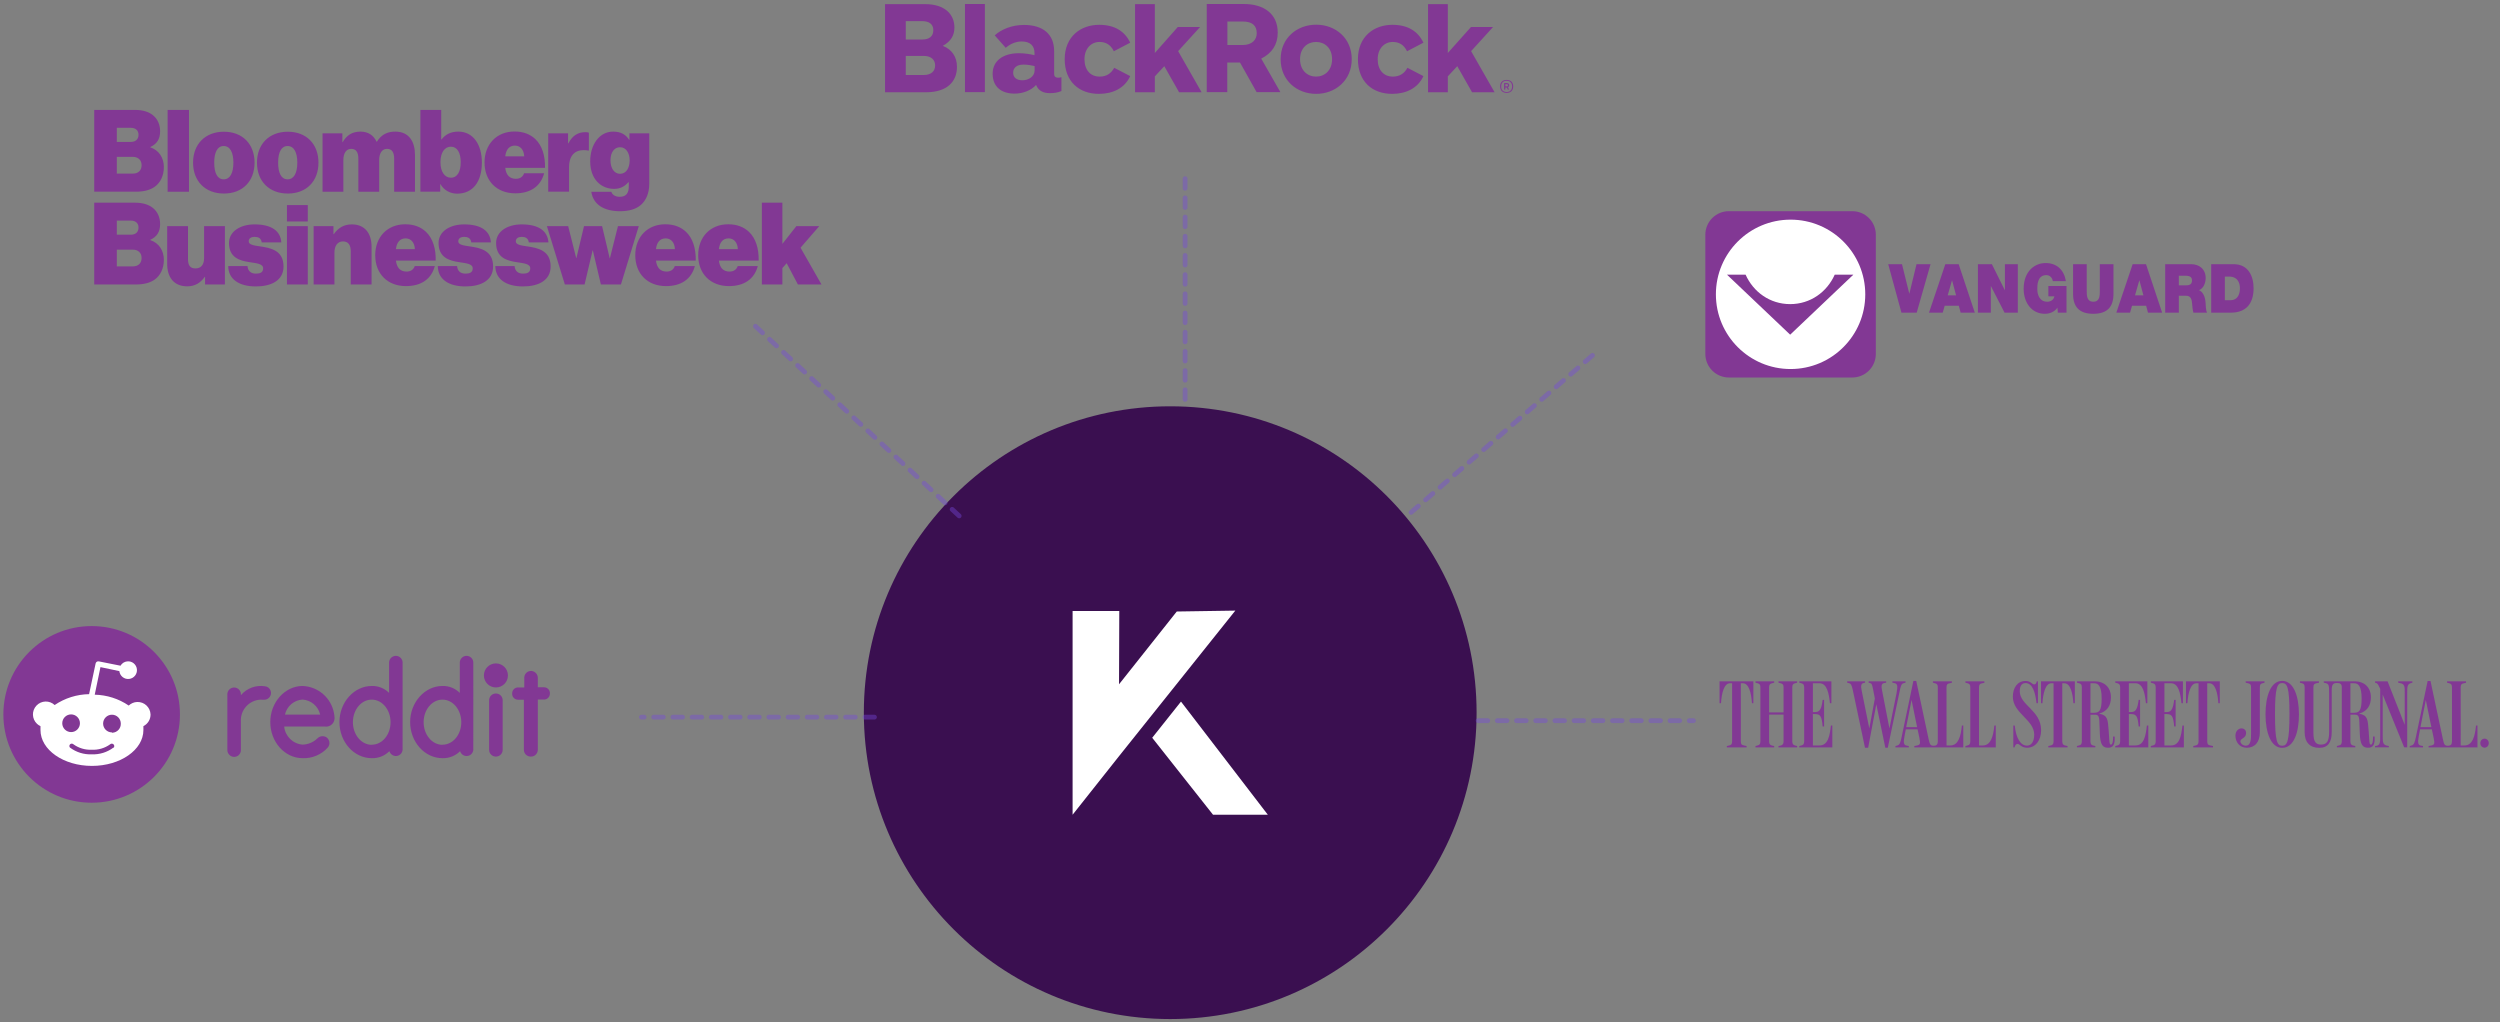
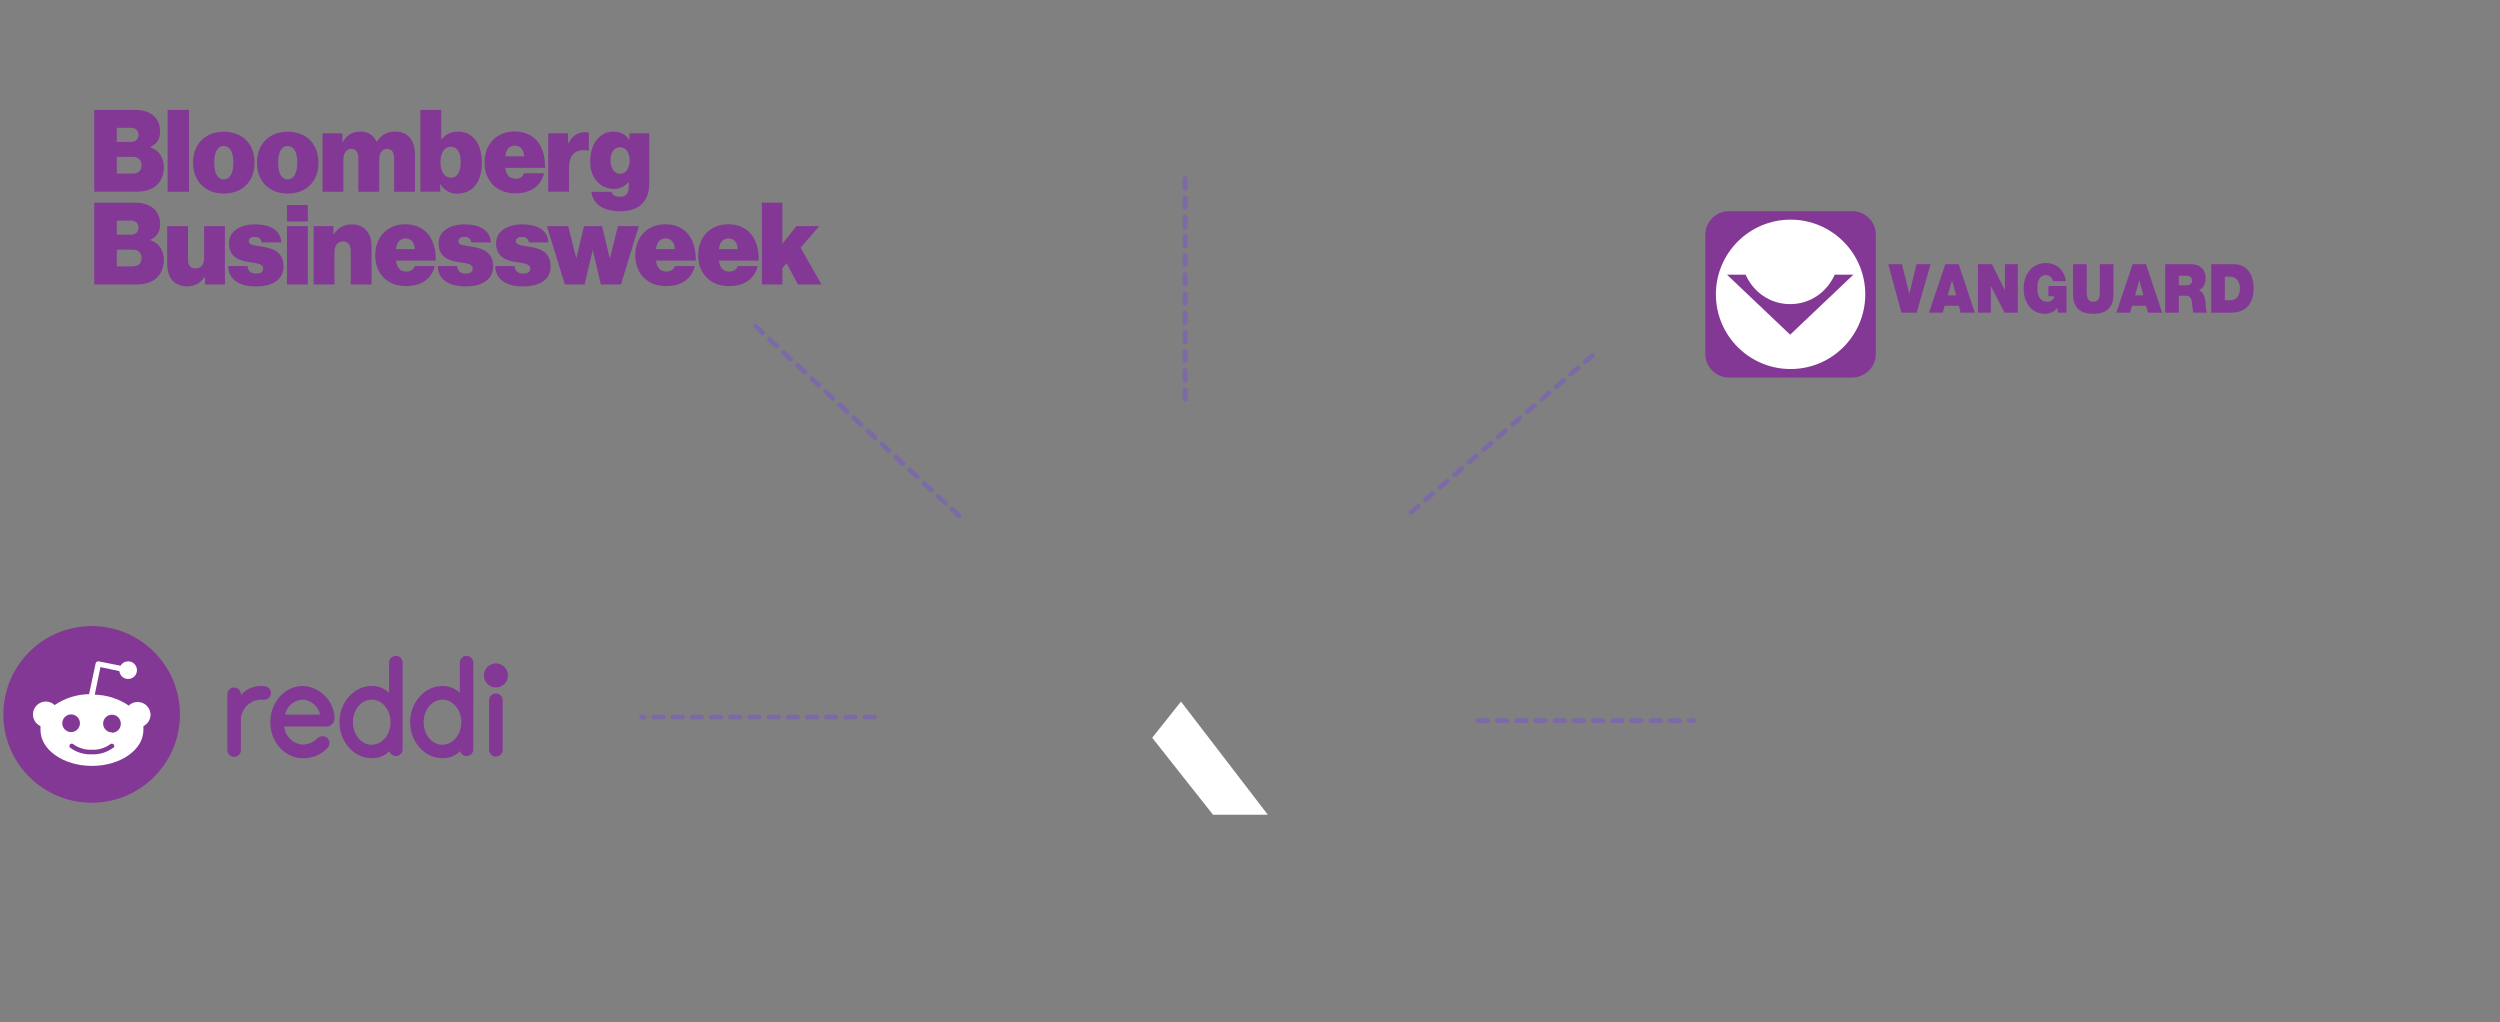
<svg xmlns="http://www.w3.org/2000/svg" width="521" height="213" viewBox="0 0 521 213" fill="none">
  <rect x="0" y="0" width="521" height="213" fill="#808080" stroke="none" />
-   <circle cx="243.873" cy="148.522" r="63.849" fill="#3A0F50" />
  <path d="M246.978 83.236V36.149" stroke="#7749DE" stroke-opacity="0.4" stroke-linecap="round" stroke-dasharray="2 2" />
  <path d="M294.065 106.78L332.324 73.672" stroke="#7749DE" stroke-opacity="0.4" stroke-linecap="round" stroke-dasharray="2 2" />
  <path d="M308.044 150.188H352.924" stroke="#7749DE" stroke-opacity="0.4" stroke-linecap="round" stroke-dasharray="2 2" />
  <path d="M199.891 107.515L157.219 67.786" stroke="#7749DE" stroke-opacity="0.4" stroke-linecap="round" stroke-dasharray="2 2" />
  <path d="M182.234 149.452H133.675" stroke="#7749DE" stroke-opacity="0.4" stroke-linecap="round" stroke-dasharray="2 2" />
  <g clip-path="url(#clip0_1127_892)">
-     <path d="M201.102 19.204V0.834H205.248V19.204H201.102ZM281.701 12.341C281.701 7.901 278.288 5.146 274.293 5.146C270.273 5.146 266.885 7.927 266.885 12.341C266.885 16.78 270.298 19.561 274.293 19.561C278.288 19.561 281.701 16.755 281.701 12.341ZM277.605 12.341C277.605 14.663 276.063 15.964 274.268 15.964C272.473 15.964 270.931 14.663 270.931 12.341C270.931 9.993 272.473 8.743 274.268 8.743C276.063 8.743 277.605 9.993 277.605 12.341ZM199.433 13.923C199.433 11.856 198.371 10.274 196.475 9.56C198.27 8.565 198.902 7.263 198.902 5.733C198.902 3.054 196.981 0.834 192.683 0.859H184.441V19.23H193.037C197.36 19.204 199.433 17.035 199.433 13.923ZM194.503 6.268C194.503 7.519 193.719 8.233 192.202 8.233H188.764V4.406H192.202C193.593 4.406 194.503 5.018 194.503 6.268ZM194.882 13.642C194.882 14.841 194.048 15.632 192.506 15.632H188.764V11.652H192.506C193.997 11.652 194.882 12.417 194.882 13.642ZM235.536 8.896C234.398 6.498 232.274 5.171 229.063 5.171C225.271 5.171 221.883 7.57 221.883 12.341C221.883 16.984 224.867 19.561 229.013 19.561C231.92 19.561 234.373 18.388 235.536 15.862L232.198 14.127C231.592 15.249 230.656 15.964 229.165 15.964C227.243 15.964 226.004 14.586 226.004 12.341C226.004 10.095 227.42 8.743 229.139 8.743C230.479 8.743 231.491 9.356 232.123 10.682L235.536 8.896ZM296.642 8.896C295.505 6.498 293.381 5.171 290.17 5.171C286.378 5.171 282.99 7.57 282.99 12.341C282.99 16.984 285.973 19.561 290.12 19.561C293.027 19.561 295.479 18.388 296.642 15.862L293.305 14.127C292.698 15.249 291.763 15.964 290.271 15.964C288.35 15.964 287.111 14.586 287.111 12.341C287.111 10.095 288.527 8.743 290.246 8.743C291.586 8.743 292.597 9.356 293.229 10.682L296.642 8.896ZM261.88 19.204L258.416 13.03H255.761V19.204H251.489V0.834H259.2C263.371 0.834 266.279 2.849 266.279 6.804C266.279 9.33 265.04 11.116 262.84 12.213L266.835 19.204H261.88ZM255.787 9.381H258.972C260.944 9.381 261.905 8.258 261.905 6.932C261.905 5.35 260.995 4.482 258.972 4.482H255.787V9.381ZM221.201 18.974V16.091C221.024 16.142 220.771 16.193 220.493 16.193C219.962 16.193 219.684 15.913 219.684 15.428V10.657C219.684 7.085 217.307 5.197 213.389 5.197C210.835 5.197 208.661 6.141 207.296 7.365L209.596 9.968C210.506 9.151 211.72 8.641 212.908 8.641C214.729 8.641 215.588 9.56 215.588 11.065V11.499C214.729 11.295 213.641 11.091 212.327 11.091C209.015 11.091 206.866 12.698 206.866 15.351C206.866 18.081 208.661 19.51 211.442 19.51C213.338 19.51 215.032 18.719 215.917 17.699C216.448 19.051 217.611 19.408 218.748 19.408C219.532 19.434 220.442 19.306 221.201 18.974ZM215.613 14.663C215.613 15.913 214.425 16.729 213.06 16.729C211.771 16.729 211.139 16.066 211.139 15.147C211.139 14.178 211.846 13.463 213.287 13.463C214.172 13.463 214.956 13.617 215.613 13.77V14.663ZM311.458 19.204L306.578 10.657L311.154 5.63H306.553L301.724 11.04V0.859H297.603V19.23H301.724V15.913L303.696 13.795L306.78 19.23H311.458V19.204ZM250.402 19.204L245.522 10.657L250.098 5.63H245.446L240.668 11.04V0.859H236.547V19.23H240.668V15.913L242.64 13.795L245.724 19.23H250.402V19.204ZM313.986 16.653C314.845 16.653 315.351 17.189 315.351 18.005C315.351 18.821 314.845 19.357 313.986 19.357C313.126 19.357 312.621 18.821 312.621 18.005C312.621 17.189 313.126 16.653 313.986 16.653ZM313.986 19.179C314.668 19.179 315.124 18.77 315.124 18.005C315.124 17.239 314.643 16.831 313.986 16.831C313.303 16.831 312.848 17.239 312.848 18.005C312.823 18.796 313.303 19.179 313.986 19.179ZM313.455 17.316H314.011C314.34 17.316 314.517 17.495 314.517 17.75C314.517 17.98 314.416 18.107 314.239 18.184L314.491 18.668H314.239L314.011 18.235H313.708V18.668H313.455V17.316ZM313.708 17.52V18.005H313.986C314.163 18.005 314.264 17.954 314.264 17.775C314.264 17.622 314.188 17.546 314.011 17.546H313.708V17.52Z" fill="#823894" />
-   </g>
+     </g>
  <g clip-path="url(#clip1_1127_892)">
    <path fill-rule="evenodd" clip-rule="evenodd" d="M27.283 29.574C28.201 29.574 28.867 29.077 28.867 28.083C28.867 27.11 28.178 26.636 27.26 26.636H24.344V29.574H27.283ZM27.719 36.175C28.752 36.175 29.509 35.565 29.509 34.435C29.509 33.259 28.683 32.694 27.696 32.694H24.344V36.175H27.719ZM19.636 22.906H28.132C29.739 22.906 30.979 23.29 31.852 23.991C32.839 24.782 33.368 25.958 33.368 27.359C33.368 28.987 32.702 30.004 31.324 30.637V30.705C33.115 31.293 34.148 32.875 34.148 34.796C34.148 36.627 33.436 38.051 32.264 38.911C31.278 39.612 29.992 39.95 28.293 39.95H19.636V22.906ZM34.93 39.951V22.906H39.385V39.951H34.93ZM48.639 33.892C48.639 31.767 47.95 30.433 46.618 30.433C45.287 30.433 44.644 31.767 44.644 33.892C44.644 36.04 45.287 37.374 46.618 37.374C47.95 37.374 48.639 36.04 48.639 33.892ZM40.235 33.892C40.235 30.049 42.761 27.45 46.664 27.45C50.568 27.45 53.048 30.049 53.048 33.892C53.048 37.758 50.568 40.334 46.664 40.334C42.761 40.334 40.235 37.758 40.235 33.892ZM61.958 33.892C61.958 31.767 61.269 30.433 59.938 30.433C58.606 30.433 57.963 31.767 57.963 33.892C57.963 36.04 58.606 37.374 59.938 37.374C61.269 37.374 61.958 36.04 61.958 33.892ZM53.554 33.892C53.554 30.049 56.08 27.45 59.983 27.45C63.887 27.45 66.367 30.049 66.367 33.892C66.367 37.758 63.887 40.334 59.983 40.334C56.08 40.334 53.554 37.758 53.554 33.892ZM67.218 27.789H71.351V29.62H71.419C72.246 28.195 73.371 27.427 75.14 27.427C76.701 27.427 77.872 28.195 78.469 29.529H78.538C79.548 27.924 80.857 27.427 82.372 27.427C85.243 27.427 86.483 29.507 86.483 32.31V39.951H82.142V33.078C82.142 31.835 81.752 31.021 80.65 31.021C79.571 31.021 79.02 32.016 79.02 33.327V39.951H74.68V33.078C74.68 31.835 74.29 31.021 73.188 31.021C72.108 31.021 71.558 32.016 71.558 33.327V39.951H67.218V27.789ZM96.015 33.802C96.015 31.835 95.281 30.569 93.971 30.569C92.64 30.569 91.79 31.835 91.79 33.802C91.79 35.746 92.64 37.035 93.971 37.035C95.304 37.035 96.015 35.768 96.015 33.802ZM91.79 38.368H91.745V39.95H87.611V22.906H91.951V29.055H92.02C92.847 27.993 93.948 27.427 95.533 27.427C98.633 27.427 100.424 30.185 100.424 33.847C100.424 37.984 98.472 40.357 95.258 40.357C93.925 40.357 92.548 39.724 91.79 38.368ZM105.293 32.581H109.243C109.173 31.112 108.347 30.343 107.313 30.343C106.12 30.343 105.454 31.18 105.293 32.581ZM100.976 33.847C100.976 30.049 103.525 27.404 107.222 27.404C109.059 27.404 110.483 27.97 111.562 28.987C112.986 30.343 113.629 32.468 113.582 34.977H105.293C105.477 36.492 106.211 37.261 107.52 37.261C108.278 37.261 108.944 36.922 109.22 36.108H113.398C112.664 38.888 110.483 40.29 107.383 40.29C103.548 40.29 100.976 37.735 100.976 33.847ZM118.383 29.869H118.451C119.347 28.173 120.518 27.54 122.011 27.54C122.354 27.54 122.585 27.586 122.722 27.653V31.383H122.631C120.082 30.931 118.59 32.13 118.59 34.865V39.95H114.249V27.789H118.383V29.869ZM131.219 33.418C131.219 31.903 130.484 30.683 129.222 30.683C128.004 30.683 127.223 31.767 127.223 33.418C127.223 35.045 128.004 36.221 129.222 36.221C130.484 36.221 131.219 35.023 131.219 33.418ZM123.228 39.973H127.407C127.568 40.493 128.119 41.014 129.153 41.014C130.553 41.014 131.036 40.154 131.036 38.888V37.984H130.943C130.254 38.775 129.335 39.363 127.981 39.363C125.318 39.363 122.998 37.418 122.998 33.621C122.998 30.14 124.904 27.427 127.775 27.427C129.428 27.427 130.439 28.083 131.104 29.123H131.173V27.789H135.306V38.323C135.306 40.267 134.618 41.782 133.584 42.686C132.505 43.635 130.966 44.02 129.222 44.02C125.938 44.02 123.641 42.686 123.228 39.973ZM27.283 48.91C28.201 48.91 28.867 48.412 28.867 47.417C28.867 46.446 28.178 45.97 27.26 45.97H24.344V48.91H27.283ZM27.719 55.511C28.752 55.511 29.509 54.9 29.509 53.77C29.509 52.594 28.683 52.029 27.696 52.029H24.344V55.511H27.719ZM19.636 42.24H28.132C29.739 42.24 30.979 42.625 31.852 43.326C32.839 44.116 33.368 45.292 33.368 46.694C33.368 48.322 32.702 49.339 31.324 49.972V50.04C33.115 50.627 34.148 52.21 34.148 54.131C34.148 55.962 33.436 57.387 32.264 58.246C31.278 58.946 29.992 59.285 28.293 59.285H19.636V42.24ZM42.737 59.286V57.703H42.669C41.772 58.969 40.625 59.67 39.017 59.67C36.216 59.67 34.838 57.771 34.838 54.968V47.123H39.178V54.018C39.178 55.397 39.707 55.94 40.74 55.94C41.865 55.94 42.531 55.194 42.531 53.792V47.123H46.871V59.286H42.737ZM47.56 55.442H51.579C51.648 56.437 52.245 57.025 53.347 57.025C54.196 57.025 54.839 56.777 54.839 55.94C54.839 54.945 53.485 54.878 51.969 54.628C49.994 54.335 47.721 53.702 47.721 50.65C47.721 48.163 50.178 46.762 53.048 46.762C56.608 46.762 58.467 48.141 58.628 50.514H54.541C54.426 49.61 53.783 49.362 53.072 49.362C52.429 49.362 51.831 49.61 51.831 50.311C51.831 50.989 52.911 51.17 54.242 51.351C56.377 51.667 59.087 52.164 59.087 55.533C59.087 58.449 56.538 59.693 53.324 59.693C49.856 59.693 47.584 58.223 47.56 55.442ZM59.8 46.151H64.14V42.738H59.8V46.151ZM59.8 59.286V47.123H64.14V59.286H59.8ZM69.492 48.796H69.56C70.502 47.463 71.696 46.762 73.326 46.762C76.036 46.762 77.436 48.638 77.436 51.419V59.285H73.097V52.414C73.097 51.057 72.592 50.311 71.466 50.311C70.364 50.311 69.698 51.215 69.698 52.617V59.285H65.358V47.124H69.492V48.796ZM82.512 51.916H86.461C86.393 50.447 85.566 49.678 84.533 49.678C83.339 49.678 82.673 50.514 82.512 51.916ZM78.196 53.181C78.196 49.384 80.744 46.739 84.442 46.739C86.278 46.739 87.701 47.305 88.781 48.322C90.205 49.678 90.848 51.803 90.802 54.312H82.512C82.696 55.827 83.431 56.596 84.74 56.596C85.498 56.596 86.163 56.256 86.439 55.442H90.618C89.883 58.223 87.701 59.625 84.602 59.625C80.767 59.625 78.196 57.07 78.196 53.181ZM91.236 55.442H95.254C95.324 56.437 95.921 57.025 97.023 57.025C97.872 57.025 98.515 56.777 98.515 55.94C98.515 54.945 97.16 54.878 95.645 54.628C93.67 54.335 91.397 53.702 91.397 50.65C91.397 48.163 93.854 46.762 96.724 46.762C100.283 46.762 102.143 48.141 102.304 50.514H98.216C98.102 49.61 97.459 49.362 96.747 49.362C96.104 49.362 95.507 49.61 95.507 50.311C95.507 50.989 96.587 51.17 97.918 51.351C100.053 51.667 102.763 52.164 102.763 55.533C102.763 58.449 100.214 59.693 97 59.693C93.533 59.693 91.259 58.223 91.236 55.442ZM103.225 55.442H107.243C107.312 56.437 107.909 57.025 109.012 57.025C109.861 57.025 110.504 56.777 110.504 55.94C110.504 54.945 109.149 54.878 107.633 54.628C105.659 54.335 103.386 53.702 103.386 50.65C103.386 48.163 105.843 46.762 108.713 46.762C112.272 46.762 114.132 48.141 114.293 50.514H110.205C110.091 49.61 109.448 49.362 108.735 49.362C108.092 49.362 107.496 49.61 107.496 50.311C107.496 50.989 108.575 51.17 109.907 51.351C112.042 51.667 114.752 52.164 114.752 55.533C114.752 58.449 112.203 59.693 108.989 59.693C105.521 59.693 103.248 58.223 103.225 55.442ZM128.783 47.123H133.122L129.403 59.286H125.223L123.547 52.188H123.501L121.825 59.286H117.714L113.972 47.123H118.403L120.08 53.769H120.126L121.71 47.123H125.476L127.06 53.815H127.106L128.783 47.123ZM136.706 51.916H140.655C140.586 50.447 139.76 49.678 138.726 49.678C137.533 49.678 136.866 50.514 136.706 51.916ZM132.389 53.181C132.389 49.384 134.938 46.739 138.635 46.739C140.471 46.739 141.895 47.305 142.974 48.322C144.398 49.678 145.041 51.803 144.995 54.312H136.706C136.889 55.827 137.624 56.596 138.933 56.596C139.691 56.596 140.357 56.256 140.632 55.442H144.811C144.077 58.223 141.895 59.625 138.796 59.625C134.961 59.625 132.389 57.07 132.389 53.181ZM149.818 51.916H153.767C153.699 50.447 152.872 49.678 151.839 49.678C150.645 49.678 149.979 50.514 149.818 51.916ZM145.502 53.181C145.502 49.384 148.05 46.739 151.747 46.739C153.584 46.739 155.007 47.305 156.087 48.322C157.511 49.678 158.154 51.803 158.108 54.312H149.818C150.002 55.827 150.737 56.596 152.046 56.596C152.803 56.596 153.469 56.256 153.745 55.442H157.924C157.189 58.223 155.007 59.625 151.908 59.625C148.073 59.625 145.502 57.07 145.502 53.181ZM158.774 42.241H163.046V50.831L165.962 47.123H170.737L166.834 51.622L171.198 59.286H166.283L163.941 54.854L163.046 55.871V59.286H158.774V42.241Z" fill="#823894" />
  </g>
  <path d="M246.117 146.21L240.119 153.751L252.796 169.794H264.218L246.117 146.21Z" fill="white" />
-   <path d="M223.529 167.808V169.794L233.26 157.516L257.442 127.25L245.238 127.438L233.205 142.606L233.26 127.335H223.529V167.808Z" fill="white" />
  <g clip-path="url(#clip2_1127_892)">
    <path d="M19.102 167.288C29.263 167.288 37.5 159.047 37.5 148.881C37.5 138.715 29.263 130.474 19.102 130.474C8.941 130.474 0.704 138.715 0.704 148.881C0.704 159.047 8.941 167.288 19.102 167.288Z" fill="#823894" />
    <path d="M31.372 148.881C31.317 147.399 30.073 146.241 28.587 146.292C27.928 146.315 27.302 146.585 26.826 147.037C24.731 145.61 22.271 144.828 19.742 144.773L20.936 139.03L24.873 139.859C24.983 140.87 25.888 141.602 26.899 141.492C27.91 141.382 28.641 140.476 28.532 139.465C28.422 138.454 27.516 137.722 26.506 137.832C25.925 137.891 25.404 138.23 25.116 138.733L20.606 137.832C20.3 137.763 19.994 137.955 19.925 138.266C19.925 138.271 19.925 138.271 19.925 138.275L18.567 144.663C16.006 144.704 13.513 145.491 11.391 146.928C10.312 145.912 8.611 145.962 7.595 147.047C6.58 148.126 6.63 149.829 7.714 150.844C7.925 151.041 8.167 151.21 8.437 151.329C8.419 151.599 8.419 151.869 8.437 152.139C8.437 156.262 13.239 159.615 19.161 159.615C25.083 159.615 29.885 156.266 29.885 152.139C29.904 151.869 29.904 151.599 29.885 151.329C30.809 150.867 31.39 149.915 31.372 148.881ZM12.974 150.725C12.974 149.71 13.801 148.881 14.817 148.881C15.832 148.881 16.66 149.71 16.66 150.725C16.66 151.741 15.832 152.569 14.817 152.569C13.797 152.56 12.974 151.741 12.974 150.725ZM23.661 155.786C22.353 156.769 20.753 157.273 19.115 157.204C17.478 157.273 15.878 156.769 14.57 155.786C14.396 155.575 14.428 155.26 14.638 155.086C14.821 154.935 15.082 154.935 15.269 155.086C16.376 155.896 17.725 156.307 19.097 156.243C20.469 156.317 21.823 155.923 22.943 155.122C23.144 154.926 23.474 154.93 23.67 155.131C23.867 155.333 23.862 155.662 23.661 155.859V155.786ZM23.332 152.633C22.317 152.633 21.489 151.805 21.489 150.789C21.489 149.774 22.317 148.945 23.332 148.945C24.347 148.945 25.175 149.774 25.175 150.789C25.216 151.805 24.425 152.661 23.41 152.702C23.378 152.702 23.35 152.702 23.318 152.702L23.332 152.633Z" fill="white" />
    <path d="M103.35 143.267C104.734 143.267 105.856 142.145 105.856 140.76C105.856 139.375 104.734 138.253 103.35 138.253C101.966 138.253 100.844 139.375 100.844 140.76C100.844 142.145 101.966 143.267 103.35 143.267Z" fill="#823894" />
    <path d="M67.834 151.43C68.803 151.498 69.645 150.766 69.718 149.792C69.723 149.737 69.723 149.673 69.723 149.613C69.709 149.275 69.668 148.932 69.599 148.598C69.005 145.422 66.293 143.084 63.069 142.956C59.396 142.956 56.328 146.333 56.328 150.478C56.328 154.623 59.346 158.005 63.064 158.005C65.035 158.083 66.947 157.286 68.273 155.827C68.817 155.232 68.771 154.312 68.177 153.768C68.131 153.727 68.09 153.69 68.044 153.658C67.45 153.287 66.677 153.365 66.174 153.85C65.346 154.674 64.235 155.145 63.064 155.182C61.043 155.022 59.424 153.438 59.222 151.412H67.779L67.834 151.43ZM63.05 145.788C64.829 145.907 66.325 147.179 66.723 148.922H59.387C59.78 147.175 61.267 145.903 63.05 145.788Z" fill="#823894" />
    <path d="M56.474 144.416C56.474 143.711 55.953 143.112 55.253 143.025C53.364 142.709 51.444 143.409 50.204 144.873V144.69C50.204 143.908 49.573 143.276 48.791 143.276C48.009 143.276 47.378 143.908 47.378 144.69V156.266C47.36 157.026 47.94 157.671 48.7 157.735C49.472 157.79 50.149 157.204 50.2 156.431C50.204 156.376 50.204 156.321 50.2 156.266V150.327C50.076 147.957 51.892 145.939 54.261 145.811C54.471 145.797 54.686 145.802 54.896 145.825H55.18C55.911 145.761 56.474 145.152 56.474 144.416Z" fill="#823894" />
    <path d="M104.758 145.935C104.758 145.152 104.127 144.521 103.345 144.521C102.563 144.521 101.932 145.152 101.932 145.935V156.262C101.932 157.044 102.563 157.675 103.345 157.675C104.127 157.675 104.758 157.044 104.758 156.262V145.935Z" fill="#823894" />
    <path d="M83.904 138.088C83.904 137.31 83.273 136.679 82.496 136.679C81.718 136.679 81.087 137.31 81.087 138.088V144.402C80.136 143.441 78.828 142.92 77.479 142.956C73.806 142.956 70.738 146.333 70.738 150.478C70.738 154.624 73.761 158.005 77.479 158.005C78.851 158.046 80.177 157.52 81.151 156.545C81.371 157.291 82.153 157.717 82.898 157.497C83.46 157.332 83.863 156.838 83.9 156.248L83.904 138.088ZM77.47 155.218C75.306 155.218 73.546 153.114 73.546 150.51C73.546 147.907 75.293 145.802 77.47 145.802C79.646 145.802 81.393 147.907 81.393 150.51C81.393 153.114 79.646 155.196 77.479 155.196L77.47 155.218Z" fill="#823894" />
    <path d="M98.639 138.088C98.639 137.31 98.008 136.679 97.231 136.679C96.453 136.679 95.822 137.31 95.822 138.088V144.402C94.871 143.441 93.563 142.92 92.214 142.956C88.541 142.956 85.473 146.333 85.473 150.478C85.473 154.624 88.496 158.005 92.214 158.005C93.586 158.046 94.912 157.52 95.886 156.545C96.106 157.291 96.888 157.717 97.633 157.497C98.196 157.332 98.598 156.838 98.635 156.248L98.639 138.088ZM92.209 155.218C90.046 155.218 88.285 153.114 88.285 150.51C88.285 147.907 90.032 145.802 92.209 145.802C94.386 145.802 96.133 147.907 96.133 150.51C96.133 153.114 94.386 155.196 92.218 155.196L92.209 155.218Z" fill="#823894" />
-     <path d="M112.08 156.257V145.788H113.301C113.978 145.829 114.554 145.312 114.595 144.64C114.595 144.617 114.6 144.59 114.6 144.562C114.659 143.889 114.161 143.295 113.493 143.235C113.456 143.231 113.415 143.231 113.379 143.231H112.084V141.286C112.094 140.531 111.517 139.895 110.763 139.826C109.99 139.772 109.318 140.357 109.263 141.13C109.258 141.162 109.258 141.199 109.258 141.231V143.263H108.033C107.356 143.221 106.78 143.738 106.738 144.411C106.738 144.434 106.734 144.461 106.734 144.489C106.674 145.161 107.173 145.756 107.841 145.816C107.877 145.82 107.918 145.82 107.955 145.82H109.176V156.262C109.176 157.039 109.807 157.671 110.584 157.671C111.362 157.721 112.025 157.126 112.075 156.348C112.08 156.321 112.08 156.289 112.08 156.257Z" fill="#823894" />
  </g>
-   <path d="M362.789 154.494C362.789 155.113 362.968 155.232 363.368 155.333L363.987 155.472V155.751H359.874V155.472L360.393 155.352C360.792 155.253 360.973 155.052 360.973 154.494V142.393H360.533C359.298 142.393 358.796 144.406 358.656 146.546H358.356V141.993H365.405V146.546H365.105C364.966 144.41 364.467 142.393 363.228 142.393H362.788L362.789 154.494ZM365.844 155.472L366.284 155.352C366.683 155.252 366.863 155.053 366.863 154.494V143.231C366.863 142.673 366.684 142.493 366.284 142.393L365.844 142.273V141.994H369.738V142.274L369.279 142.393C368.9 142.493 368.68 142.653 368.68 143.212V148.463H371.695V143.212C371.695 142.653 371.475 142.493 371.096 142.393L370.636 142.274V141.994H374.53V142.273L374.091 142.393C373.692 142.492 373.512 142.673 373.512 143.231V154.474C373.512 155.033 373.691 155.253 374.091 155.353L374.53 155.473V155.752H370.636V155.473L371.096 155.373C371.475 155.273 371.695 155.053 371.695 154.494V148.922H368.68V154.494C368.68 155.053 368.9 155.273 369.279 155.372L369.738 155.472V155.751H365.844L365.844 155.472ZM377.805 155.352H379.183C380.98 155.352 381.32 153.316 381.559 151.199H381.859V155.751H374.97V155.472L375.409 155.352C375.809 155.253 375.989 155.052 375.989 154.494V143.251C375.989 142.692 375.809 142.492 375.409 142.393L374.97 142.273V141.994H381.659V146.546H381.359C381.14 144.41 380.721 142.393 379.183 142.393H377.805V148.403L378.443 148.384C379.302 148.324 379.621 147.584 379.841 145.847H380.14V151.399H379.841C379.662 149.222 379.322 148.886 378.423 148.823L377.804 148.803L377.805 155.352ZM386.128 143.83C385.869 142.652 385.709 142.473 385.329 142.373L384.95 142.273V141.993H388.683V142.273L388.384 142.332C387.745 142.472 387.805 143.111 387.985 143.97L389.562 151.797L390.72 145.567L390.302 143.43C390.142 142.672 390.082 142.432 389.683 142.332L389.423 142.273V141.994H393.077V142.273L392.638 142.353C391.978 142.473 392.079 143.192 392.239 143.971L393.756 151.798L395.254 144.39C395.534 142.853 395.394 142.474 394.795 142.354L394.375 142.273V141.993H397.111V142.273L396.732 142.373C396.252 142.493 396.132 142.872 395.853 144.21L393.417 155.832H392.901L391.024 146.766L389.326 155.832H388.667L386.128 143.83ZM405.657 155.352H406.456C408.153 155.352 408.652 153.335 408.852 151.199H409.151V155.751H398.948V155.472L399.366 155.392C400.225 155.232 400.225 154.993 400.005 153.794L399.626 151.997H397.169L396.91 153.356C396.61 154.893 396.77 155.272 397.369 155.392L397.788 155.472V155.751H395.012V155.472L395.351 155.372C395.891 155.212 396.03 154.893 396.31 153.535L398.746 141.913H399.345L401.9 153.914C402.16 155.152 402.28 155.411 402.998 155.411C403.617 155.411 403.837 155.091 403.837 154.493V143.231C403.837 142.673 403.658 142.493 403.258 142.393L402.818 142.273V141.994H406.771V142.293L406.232 142.413C405.833 142.493 405.653 142.673 405.653 143.231L405.657 155.352ZM397.25 151.538H399.526L398.368 145.868L397.25 151.538ZM412.425 155.352H413.224C414.922 155.352 415.421 153.335 415.62 151.199H415.92V155.751H409.59V155.472L410.03 155.352C410.429 155.252 410.609 155.052 410.609 154.494V143.231C410.609 142.673 410.43 142.493 410.03 142.393L409.59 142.273V141.994H413.544V142.293L413.004 142.413C412.605 142.493 412.425 142.673 412.425 143.231V155.352ZM422.431 155.831C421.273 155.831 420.873 155.033 420.494 155.033C420.274 155.033 420.015 155.092 419.815 155.751H419.576V151.198H419.875C420.114 153.774 421.073 155.391 422.411 155.391C423.31 155.391 423.929 154.573 423.929 153.095C423.929 149.98 419.477 148.643 419.477 145.188C419.477 143.331 420.435 141.914 422.132 141.914C423.23 141.914 423.47 142.632 423.929 142.632C424.188 142.632 424.369 142.433 424.468 141.994H424.707V146.545H424.408C424.169 144.249 423.55 142.352 422.112 142.352C421.114 142.352 420.914 143.35 420.914 144.029C420.914 147.005 425.366 148.023 425.366 152.176C425.366 154.293 424.208 155.83 422.431 155.83V155.831ZM429.779 154.493C429.779 155.052 429.958 155.252 430.358 155.352L430.877 155.472V155.751H426.864V155.472L427.383 155.352C427.782 155.252 427.962 155.052 427.962 154.493V142.393H427.522C426.284 142.393 425.785 144.41 425.645 146.546H425.346V141.993H432.394V146.546H432.095C431.955 144.41 431.456 142.393 430.218 142.393H429.778V154.494L429.779 154.493ZM432.833 155.472L433.273 155.352C433.672 155.252 433.852 155.052 433.852 154.493V143.231C433.852 142.673 433.673 142.493 433.273 142.393L432.833 142.273V141.994H436.647C438.345 141.994 439.922 143.076 439.922 145.328C439.922 147.066 439.104 148.284 437.446 148.723C439.263 149.063 439.263 149.922 439.443 152.217L439.563 153.975C439.623 154.953 439.663 155.173 439.942 155.173C440.242 155.173 440.362 154.494 440.362 153.835V153.496H440.701V153.955C440.701 155.053 440.462 155.832 439.323 155.832C438.205 155.832 437.686 155.193 437.606 152.897L437.506 150.341C437.466 149.124 437.166 148.944 436.587 148.944H435.648V154.49C435.648 155.049 435.828 155.269 436.228 155.369L436.667 155.469V155.748H432.833V155.472ZM435.649 148.543H436.309C437.427 148.543 437.986 148.244 437.986 145.588C437.986 142.931 437.248 142.393 436.449 142.393H435.65L435.649 148.543ZM443.656 155.352H445.034C446.831 155.352 447.171 153.315 447.41 151.199H447.71V155.751H440.821V155.472L441.261 155.352C441.66 155.252 441.84 155.052 441.84 154.494V143.251C441.84 142.692 441.661 142.492 441.261 142.393L440.821 142.273V141.994H447.51V146.546H447.211C446.992 144.41 446.572 142.393 445.034 142.393H443.657V148.403L444.295 148.384C445.154 148.324 445.474 147.584 445.693 145.847H445.992V151.399H445.693C445.513 149.222 445.174 148.886 444.275 148.823L443.656 148.803V155.352ZM451.064 155.352H452.443C454.239 155.352 454.579 153.315 454.818 151.199H455.118V155.751H448.23V155.472L448.669 155.352C449.068 155.252 449.248 155.052 449.248 154.494V143.251C449.248 142.692 449.068 142.492 448.669 142.393L448.23 142.273V141.994H454.919V146.546H454.619C454.399 144.41 453.981 142.393 452.443 142.393H451.065V148.403L451.703 148.384C452.562 148.324 452.881 147.584 453.101 145.847H453.4V151.399H453.101C452.922 149.222 452.582 148.886 451.683 148.823L451.064 148.803V155.352ZM459.99 154.494C459.99 155.113 460.17 155.232 460.569 155.333L461.188 155.472V155.751H457.075V155.472L457.594 155.352C457.993 155.253 458.174 155.052 458.174 154.494V142.393H457.734C456.496 142.393 455.997 144.41 455.857 146.546H455.557V141.993H462.606V146.546H462.306C462.167 144.41 461.668 142.393 460.429 142.393H459.989L459.99 154.494ZM470.954 152.577C470.954 154.714 469.875 155.831 468.218 155.831C466.721 155.831 465.843 154.61 465.862 153.276C465.885 152.238 466.641 151.718 467.26 151.798C467.7 151.858 468.138 152.178 468.078 152.88C468.018 153.878 466.94 153.838 466.9 154.457C466.86 154.837 467.359 155.399 467.998 155.399C469.117 155.399 469.117 153.982 469.117 152.903V143.212C469.117 142.653 468.937 142.493 468.498 142.393L467.999 142.273V141.993H471.932V142.273L471.493 142.392C471.094 142.492 470.954 142.671 470.954 143.231V152.577ZM475.607 155.851C473.271 155.851 472.132 152.697 472.132 148.862C472.132 145.048 473.231 141.894 475.607 141.894C477.963 141.894 479.101 145.048 479.101 148.862C479.101 152.696 478.019 155.851 475.607 155.851ZM475.607 142.353C474.609 142.353 474.11 143.152 474.11 148.783C474.11 154.593 474.568 155.412 475.607 155.412C476.645 155.412 477.125 154.593 477.125 148.742C477.125 143.152 476.646 142.353 475.607 142.353V142.353ZM487.009 155.472L487.449 155.352C487.848 155.252 488.028 155.052 488.028 154.493V143.231C488.028 142.572 487.728 142.333 487.03 142.333C486.151 142.333 485.932 142.733 485.932 143.87V152.536C485.932 154.693 485.173 155.851 483.317 155.851C481.4 155.851 480.282 154.693 480.282 152.597V143.231C480.282 142.672 480.142 142.492 479.743 142.392L479.303 142.273V141.993H483.275V142.273L482.736 142.392C482.297 142.492 482.117 142.652 482.117 143.211V152.735C482.117 154.672 482.676 155.171 483.694 155.171C484.893 155.171 485.392 154.492 485.392 152.535V144.589C485.392 142.912 485.369 142.512 484.653 142.353L484.274 142.272V141.992H490.824C492.521 141.992 494.098 143.074 494.098 145.327C494.098 147.065 493.28 148.282 491.622 148.722C493.44 149.061 493.44 149.92 493.619 152.216L493.739 153.973C493.799 154.952 493.839 155.172 494.119 155.172C494.418 155.172 494.538 154.493 494.538 153.834V153.494H494.877V153.953C494.877 155.052 494.638 155.831 493.5 155.831C492.381 155.831 491.862 155.192 491.782 152.896L491.682 150.34C491.642 149.122 491.342 148.942 490.764 148.942H489.825V154.49C489.825 155.049 490.004 155.269 490.404 155.369L490.844 155.469V155.748H487.01V155.469H487.009V155.472ZM489.825 148.543H490.484C491.602 148.543 492.161 148.244 492.161 145.588C492.161 142.931 491.423 142.393 490.624 142.393H489.825V148.543ZM495.236 142.353L494.957 142.273V141.993H497.572L501.146 151.059V144.529C501.146 143.052 501.186 142.533 500.128 142.353L499.788 142.273V141.993H502.744V142.272L502.465 142.352C501.606 142.552 501.666 143.251 501.666 144.648V155.75H501.028L496.554 144.748V153.215C496.554 154.832 496.554 155.291 497.832 155.471V155.75H494.956V155.471L495.316 155.411C496.055 155.27 496.035 154.552 496.035 153.095V143.551C495.695 142.853 495.556 142.469 495.233 142.353L495.236 142.353ZM512.808 155.352H513.607C515.304 155.352 515.804 153.335 516.003 151.199H516.303V155.751H506.12V155.472L506.539 155.392C507.397 155.232 507.418 154.993 507.177 153.794L506.798 151.997H504.342L504.082 153.356C503.782 154.893 503.942 155.272 504.541 155.392L504.96 155.472V155.751H502.184V155.472L502.523 155.372C503.063 155.212 503.202 154.893 503.482 153.535L505.918 141.914H506.517L509.073 153.914C509.333 155.152 509.432 155.411 510.151 155.411C510.769 155.411 510.99 155.091 510.99 154.493V143.231C510.99 142.673 510.81 142.493 510.41 142.393L509.971 142.273V141.994H513.924V142.293L513.385 142.413C512.986 142.493 512.806 142.673 512.806 143.231L512.808 155.352ZM504.421 151.538H506.698L505.54 145.868L504.421 151.538ZM518.658 154.873C518.658 155.412 518.259 155.815 517.779 155.815C517.3 155.815 516.901 155.415 516.901 154.873C516.901 154.33 517.3 153.931 517.779 153.931C518.259 153.931 518.658 154.33 518.658 154.873Z" fill="#823894" />
  <path fill-rule="evenodd" clip-rule="evenodd" d="M399.441 65.156H396.259L393.504 55.056H396.376L397.889 61.18H397.915L399.403 55.056H402.326L399.441 65.156ZM405.406 55.056H408.187L411.55 65.156H408.601L408.213 63.713H405.277L404.863 65.156H402.004L405.406 55.056ZM407.644 61.549L406.816 58.437H406.79L405.898 61.549H407.644ZM412.198 55.056H415.109L417.798 60.459H417.825V55.056H420.516V65.156H417.747L414.915 59.639H414.888V65.156H412.198V55.056ZM428.767 64.123C428.134 65.014 427.151 65.396 426.142 65.396C423.413 65.396 421.731 63.076 421.731 60.205C421.731 56.358 424.201 54.816 426.284 54.816C428.638 54.816 430.126 56.216 430.54 58.592H427.81C427.707 57.857 427.137 57.334 426.465 57.334C424.511 57.334 424.577 59.583 424.577 60.276C424.577 61.223 424.925 62.878 426.659 62.878C427.319 62.878 427.992 62.51 428.133 61.761H426.878V59.597H430.656V65.156H428.858L428.767 64.123ZM440.448 61.251C440.448 64.052 439.065 65.395 436.245 65.395C433.425 65.395 432.027 64.052 432.027 61.251V55.056H434.873V60.558C434.873 61.59 434.873 62.877 436.258 62.877C437.602 62.877 437.602 61.59 437.602 60.558V55.056H440.448V61.251ZM444.445 55.056H447.226L450.59 65.156H447.64L447.252 63.713H444.315L443.901 65.156H441.043L444.445 55.056ZM446.683 61.549L445.856 58.437H445.829L444.937 61.549H446.683ZM451.224 55.056H456.644C458.262 55.056 459.659 56.032 459.659 57.941C459.659 58.988 459.219 60.092 458.275 60.473C459.051 60.799 459.53 61.733 459.633 62.991C459.672 63.486 459.685 64.688 459.944 65.156H457.098C456.956 64.646 456.904 64.123 456.865 63.599C456.788 62.638 456.71 61.633 455.584 61.633H454.07V65.156H451.224V55.056ZM454.07 59.469H455.558C456.089 59.469 456.813 59.37 456.813 58.465C456.813 57.828 456.49 57.46 455.403 57.46H454.07V59.469ZM460.812 55.056H465.481C468.56 55.056 469.646 57.545 469.646 60.091C469.646 63.189 468.146 65.155 464.926 65.155H460.812V55.056ZM463.658 62.566H464.769C466.542 62.566 466.8 60.997 466.8 60.049C466.8 59.413 466.619 57.644 464.563 57.644H463.658V62.566ZM386.009 78.674C387.312 78.674 388.562 78.156 389.483 77.234C390.405 76.313 390.923 75.064 390.923 73.76V48.921C390.923 47.618 390.405 46.368 389.484 45.447C388.562 44.526 387.312 44.008 386.009 44.008H360.305C359.001 44.008 357.752 44.526 356.83 45.447C355.909 46.368 355.391 47.618 355.391 48.921V73.76C355.392 75.064 355.909 76.313 356.831 77.234C357.752 78.156 359.002 78.673 360.305 78.674H386.009Z" fill="#823894" />
  <path fill-rule="evenodd" clip-rule="evenodd" d="M357.592 61.34C357.592 52.744 364.561 45.775 373.157 45.775C381.753 45.775 388.722 52.744 388.722 61.34C388.722 69.938 381.753 76.906 373.157 76.906C364.561 76.906 357.592 69.938 357.592 61.34Z" fill="white" />
  <path fill-rule="evenodd" clip-rule="evenodd" d="M373.07 69.747L386.243 57.237H382.359C380.744 60.855 377.288 63.377 373.07 63.377C368.852 63.377 365.396 60.855 363.781 57.237H359.898L373.07 69.747Z" fill="#823894" />
  <defs>
    <clipPath id="clip0_1127_892">
      <rect width="130.961" height="19.129" fill="white" transform="translate(184.441 0.834)" />
    </clipPath>
    <clipPath id="clip1_1127_892">
      <rect width="151.562" height="36.787" fill="white" transform="translate(19.636 22.906)" />
    </clipPath>
    <clipPath id="clip2_1127_892">
      <rect width="114.331" height="37.061" fill="white" transform="translate(0.507 130.323)" />
    </clipPath>
  </defs>
</svg>